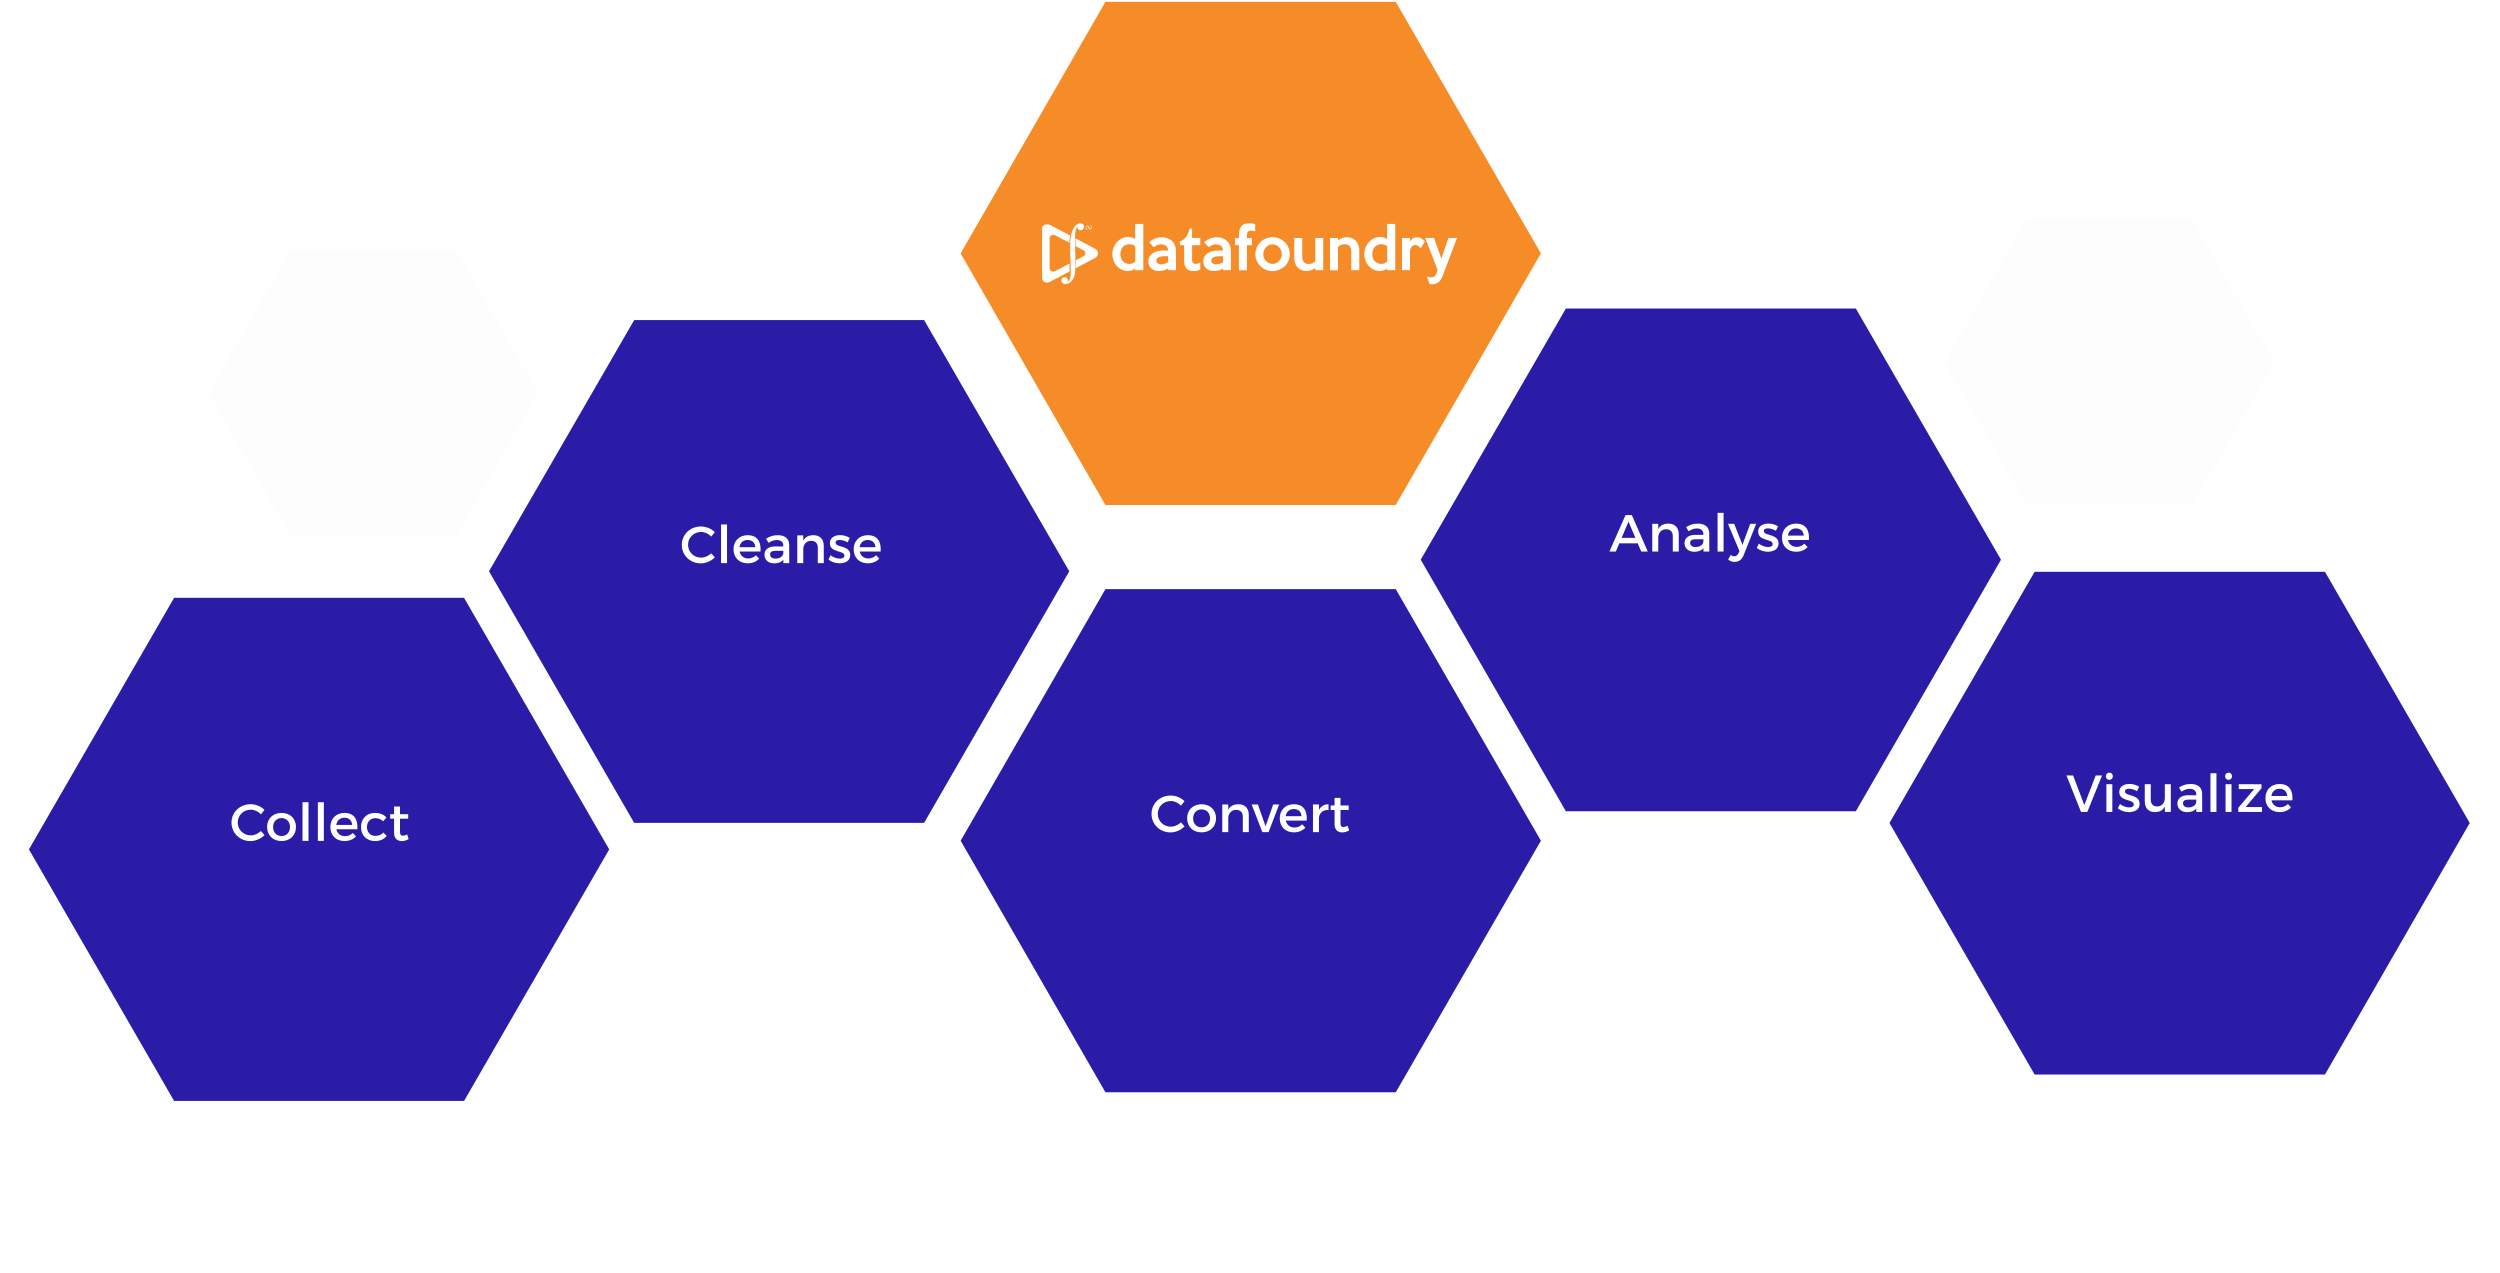
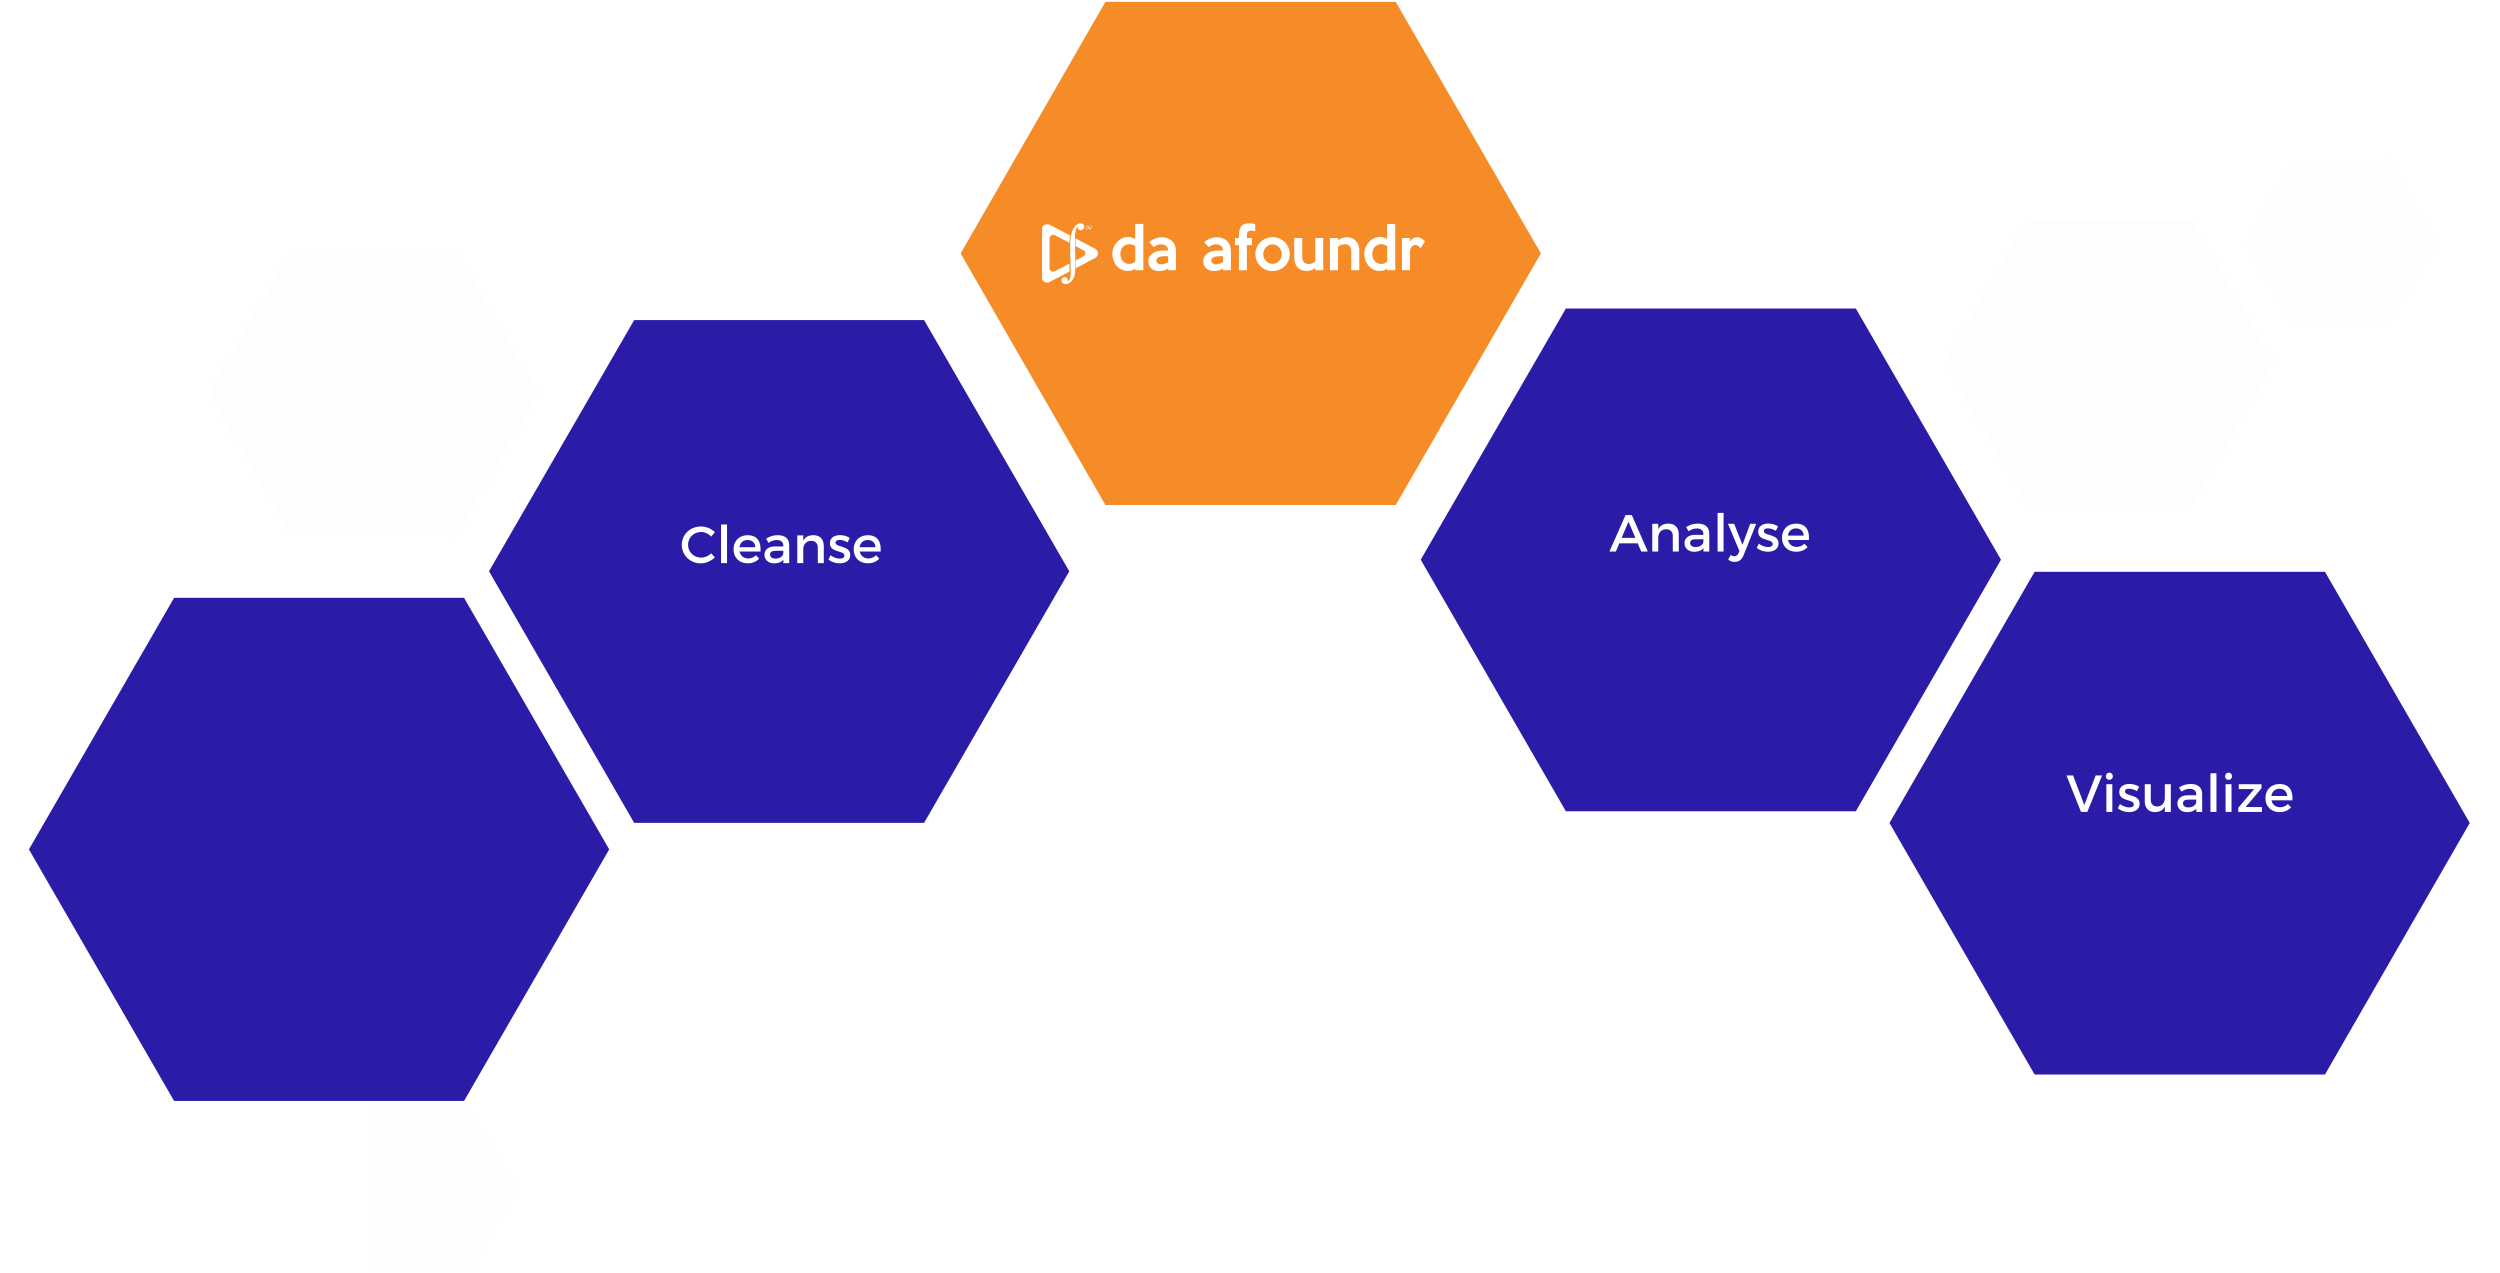
<svg xmlns="http://www.w3.org/2000/svg" width="864" height="440" viewBox="0 0 864 440" fill="none">
  <path opacity="0.1" d="M100.623 185.258L72.145 135.861L100.623 86.464H157.579L186.057 135.861L157.579 185.258H100.623Z" fill="#EAEAEA" />
  <path opacity="0.1" d="M700.522 174.606L672.044 125.209L700.522 75.812H757.477L785.955 125.209L757.477 174.606H700.522Z" fill="#EAEAEA" />
  <path opacity="0.05" d="M792.608 112.028L776.24 83.668L792.608 55.175H825.478L841.846 83.668L825.478 112.028H792.608Z" fill="#EAEAEA" />
-   <path opacity="0.05" d="M129.101 439.566L112.6 411.073L129.101 382.713H161.837L178.338 411.073L161.837 439.566H129.101Z" fill="#EAEAEA" />
+   <path opacity="0.05" d="M129.101 439.566L129.101 382.713H161.837L178.338 411.073L161.837 439.566H129.101Z" fill="#EAEAEA" />
  <g filter="url(#filter0_d)">
    <path d="M60.169 370.494L10 283.55L60.169 196.606H160.374L210.543 283.55L160.374 370.494H60.169Z" fill="#2A1CA7" />
  </g>
-   <path d="M86.623 277.94C82.897 277.94 79.999 280.694 79.999 284.276C79.999 287.894 82.861 290.684 86.551 290.684C88.333 290.684 90.151 289.874 91.429 288.614L90.169 287.21C89.215 288.128 87.919 288.704 86.659 288.704C84.139 288.704 82.159 286.742 82.159 284.258C82.159 281.774 84.139 279.83 86.659 279.83C87.937 279.83 89.251 280.442 90.169 281.432L91.411 279.884C90.187 278.678 88.405 277.94 86.623 277.94ZM97.308 280.946C94.338 280.946 92.304 282.908 92.304 285.806C92.304 288.686 94.338 290.666 97.308 290.666C100.26 290.666 102.294 288.686 102.294 285.806C102.294 282.908 100.26 280.946 97.308 280.946ZM97.308 282.728C99.018 282.728 100.224 283.988 100.224 285.824C100.224 287.678 99.018 288.938 97.308 288.938C95.58 288.938 94.374 287.678 94.374 285.824C94.374 283.988 95.58 282.728 97.308 282.728ZM106.614 290.594V277.238H104.544V290.594H106.614ZM111.922 290.594V277.238H109.852V290.594H111.922ZM119.013 280.946C116.169 280.964 114.171 282.926 114.171 285.824C114.171 288.704 116.115 290.666 119.067 290.666C120.723 290.666 122.091 290.072 123.027 289.046L121.929 287.876C121.227 288.596 120.273 288.992 119.229 288.992C117.717 288.992 116.583 288.074 116.259 286.598H123.495C123.747 283.142 122.379 280.946 119.013 280.946ZM116.223 285.086C116.457 283.556 117.519 282.602 119.031 282.602C120.597 282.602 121.623 283.538 121.695 285.086H116.223ZM129.577 280.946C126.733 280.946 124.753 282.926 124.753 285.824C124.753 288.704 126.733 290.666 129.577 290.666C131.395 290.666 132.781 290.018 133.645 288.884L132.493 287.732C131.845 288.488 130.873 288.884 129.667 288.884C128.011 288.884 126.823 287.642 126.823 285.824C126.823 284.006 128.011 282.764 129.667 282.764C130.819 282.746 131.737 283.16 132.403 283.844L133.537 282.512C132.655 281.504 131.305 280.946 129.577 280.946ZM140.709 288.398C140.151 288.668 139.701 288.812 139.269 288.812C138.621 288.812 138.243 288.506 138.243 287.516V282.926H141.069V281.378H138.243V278.75H136.191V281.378H134.841V282.926H136.191V287.894C136.191 289.856 137.433 290.684 138.873 290.684C139.683 290.684 140.475 290.432 141.231 289.982L140.709 288.398Z" fill="white" />
  <g filter="url(#filter1_d)">
    <path d="M219.169 274.377L169 187.433L219.169 100.622H319.374L369.543 187.433L319.374 274.377H219.169Z" fill="#2A1CA7" />
  </g>
  <path d="M242.256 181.955C238.53 181.955 235.632 184.709 235.632 188.291C235.632 191.909 238.494 194.699 242.184 194.699C243.966 194.699 245.784 193.889 247.062 192.629L245.802 191.225C244.848 192.143 243.552 192.719 242.292 192.719C239.772 192.719 237.792 190.757 237.792 188.273C237.792 185.789 239.772 183.845 242.292 183.845C243.57 183.845 244.884 184.457 245.802 185.447L247.044 183.899C245.82 182.693 244.038 181.955 242.256 181.955ZM251.26 194.609V181.253H249.19V194.609H251.26ZM258.351 184.961C255.507 184.979 253.509 186.941 253.509 189.839C253.509 192.719 255.453 194.681 258.405 194.681C260.061 194.681 261.429 194.087 262.365 193.061L261.267 191.891C260.565 192.611 259.611 193.007 258.567 193.007C257.055 193.007 255.921 192.089 255.597 190.613H262.833C263.085 187.157 261.717 184.961 258.351 184.961ZM255.561 189.101C255.795 187.571 256.857 186.617 258.369 186.617C259.935 186.617 260.961 187.553 261.033 189.101H255.561ZM270.733 194.609H272.767L272.749 188.327C272.731 186.221 271.345 184.961 268.879 184.961C267.061 184.961 266.089 185.375 264.757 186.167L265.603 187.607C266.557 186.959 267.511 186.635 268.429 186.635C269.941 186.635 270.715 187.355 270.715 188.561V188.849H267.817C265.513 188.867 264.199 189.983 264.199 191.729C264.199 193.421 265.495 194.699 267.565 194.699C268.951 194.699 270.049 194.285 270.733 193.439V194.609ZM267.997 193.061C266.845 193.061 266.143 192.503 266.143 191.639C266.143 190.721 266.773 190.361 268.123 190.361H270.715V191.243C270.607 192.287 269.473 193.061 267.997 193.061ZM281.136 184.961C279.516 184.961 278.292 185.537 277.608 186.869V185.033H275.538V194.609H277.608V189.515C277.752 188.021 278.742 186.923 280.326 186.905C281.766 186.905 282.63 187.787 282.63 189.227V194.609H284.7V188.651C284.7 186.365 283.368 184.961 281.136 184.961ZM290.335 184.943C288.499 184.943 286.807 185.771 286.807 187.715C286.789 191.171 291.829 190.073 291.829 192.035C291.829 192.755 291.145 193.061 290.263 193.061C289.219 193.061 287.887 192.611 287.059 191.873L286.321 193.349C287.275 194.213 288.769 194.681 290.173 194.681C292.099 194.681 293.845 193.799 293.845 191.837C293.863 188.363 288.769 189.317 288.769 187.553C288.769 186.869 289.363 186.599 290.173 186.599C291.019 186.599 292.081 186.923 292.927 187.445L293.683 185.915C292.819 185.303 291.541 184.943 290.335 184.943ZM299.87 184.961C297.026 184.979 295.028 186.941 295.028 189.839C295.028 192.719 296.972 194.681 299.924 194.681C301.58 194.681 302.948 194.087 303.884 193.061L302.786 191.891C302.084 192.611 301.13 193.007 300.086 193.007C298.574 193.007 297.44 192.089 297.116 190.613H304.352C304.604 187.157 303.236 184.961 299.87 184.961ZM297.08 189.101C297.314 187.571 298.376 186.617 299.888 186.617C301.454 186.617 302.48 187.553 302.552 189.101H297.08Z" fill="white" />
  <g filter="url(#filter2_d)">
-     <path d="M382.036 367.495L332 280.551L382.036 193.606H482.374L532.543 280.551L482.374 367.495H382.036Z" fill="#2A1CA7" />
-   </g>
-   <path d="M404.59 274.94C400.864 274.94 397.966 277.694 397.966 281.276C397.966 284.894 400.828 287.684 404.518 287.684C406.3 287.684 408.118 286.874 409.396 285.614L408.136 284.21C407.182 285.128 405.886 285.704 404.626 285.704C402.106 285.704 400.126 283.742 400.126 281.258C400.126 278.774 402.106 276.83 404.626 276.83C405.904 276.83 407.218 277.442 408.136 278.432L409.378 276.884C408.154 275.678 406.372 274.94 404.59 274.94ZM415.275 277.946C412.305 277.946 410.271 279.908 410.271 282.806C410.271 285.686 412.305 287.666 415.275 287.666C418.227 287.666 420.261 285.686 420.261 282.806C420.261 279.908 418.227 277.946 415.275 277.946ZM415.275 279.728C416.985 279.728 418.191 280.988 418.191 282.824C418.191 284.678 416.985 285.938 415.275 285.938C413.547 285.938 412.341 284.678 412.341 282.824C412.341 280.988 413.547 279.728 415.275 279.728ZM428.019 277.946C426.399 277.946 425.175 278.522 424.491 279.854V278.018H422.421V287.594H424.491V282.5C424.635 281.006 425.625 279.908 427.209 279.89C428.649 279.89 429.513 280.772 429.513 282.212V287.594H431.583V281.636C431.583 279.35 430.251 277.946 428.019 277.946ZM438.413 287.594L442.085 278.018H440.015L437.387 285.56L434.723 278.018H432.563L436.271 287.594H438.413ZM447.122 277.946C444.278 277.964 442.28 279.926 442.28 282.824C442.28 285.704 444.224 287.666 447.176 287.666C448.832 287.666 450.2 287.072 451.136 286.046L450.038 284.876C449.336 285.596 448.382 285.992 447.338 285.992C445.826 285.992 444.692 285.074 444.368 283.598H451.604C451.856 280.142 450.488 277.946 447.122 277.946ZM444.332 282.086C444.566 280.556 445.628 279.602 447.14 279.602C448.706 279.602 449.732 280.538 449.804 282.086H444.332ZM455.832 278.018H453.762V287.594H455.832V282.59C455.994 280.952 457.218 279.818 459.144 279.926V277.946C457.632 277.946 456.48 278.63 455.832 279.926V278.018ZM465.742 285.398C465.184 285.668 464.734 285.812 464.302 285.812C463.654 285.812 463.276 285.506 463.276 284.516V279.926H466.102V278.378H463.276V275.75H461.224V278.378H459.874V279.926H461.224V284.894C461.224 286.856 462.466 287.684 463.906 287.684C464.716 287.684 465.508 287.432 466.264 286.982L465.742 285.398Z" fill="white" />
+     </g>
  <path d="M382.028 174.527L331.992 87.582L382.028 0.638H482.366L532.535 87.582L482.366 174.527H382.028Z" fill="#F68C28" />
  <path d="M378.444 85.948L374.445 83.846L371.683 82.377C371.683 82.435 371.683 82.492 371.683 82.55C371.683 83.356 371.683 84.192 371.711 84.998C371.711 85.027 371.711 85.055 371.711 85.084L373.927 86.236L374.474 86.524C375.337 86.985 375.337 88.109 374.474 88.54L372.028 89.837L371.826 89.952C371.826 90.009 371.826 90.067 371.826 90.125C371.826 90.182 371.826 90.24 371.826 90.269C371.826 90.528 371.826 90.787 371.826 91.046C371.826 91.594 371.826 92.112 371.826 92.659L372.057 92.544L378.473 89.145C379.796 88.454 379.796 86.668 378.444 85.948Z" fill="white" />
  <path d="M369.611 91.478C369.639 92.256 369.639 93.034 369.639 93.811L362.676 97.498H362.648C361.526 98.045 360.145 97.296 360.145 96.115V94.848V80.275V78.979C360.145 78.201 360.691 77.712 361.439 77.568C361.986 77.452 362.561 77.568 363.079 77.827L369.639 81.283L369.898 81.427C369.726 82.233 369.611 83.011 369.553 83.817C369.553 83.846 369.553 83.875 369.553 83.875V83.904L368.978 83.587L364.662 81.312C364.662 81.312 364.662 81.312 364.633 81.312C364.288 81.139 363.885 81.11 363.54 81.254C363.079 81.427 362.734 81.83 362.734 82.349V92.717C362.734 93.235 363.108 93.667 363.568 93.811C363.626 93.84 363.712 93.84 363.77 93.869C363.799 93.869 363.827 93.869 363.856 93.869C363.914 93.869 363.971 93.869 364.029 93.869C364.23 93.869 364.432 93.811 364.604 93.725L369.553 91.104V91.133C369.611 91.277 369.611 91.363 369.611 91.478Z" fill="white" />
  <path d="M377.235 78.115C377.178 78.029 377.063 77.971 376.976 77.971C376.804 77.971 376.602 78.144 376.343 78.49C376.257 78.288 376.199 78.173 376.113 78.086C376.056 78 375.94 77.971 375.854 77.971C375.682 77.971 375.538 78.058 375.394 78.23C375.25 78.403 375.192 78.605 375.192 78.806C375.192 78.951 375.221 79.066 375.307 79.152C375.394 79.239 375.48 79.296 375.595 79.296C375.797 79.296 375.998 79.123 376.228 78.806C376.315 79.008 376.372 79.123 376.43 79.21C376.487 79.267 376.573 79.325 376.689 79.325C376.861 79.325 377.005 79.239 377.12 79.066C377.264 78.893 377.322 78.72 377.322 78.49C377.35 78.317 377.293 78.202 377.235 78.115ZM375.624 79.123C375.538 79.123 375.48 79.095 375.423 79.037C375.365 78.979 375.336 78.893 375.336 78.806C375.336 78.662 375.394 78.519 375.48 78.403C375.566 78.288 375.653 78.202 375.768 78.202C375.912 78.202 376.027 78.374 376.171 78.691C375.969 78.979 375.797 79.123 375.624 79.123ZM377.063 78.864C376.976 78.979 376.89 79.037 376.775 79.037C376.66 79.037 376.516 78.864 376.372 78.547C376.573 78.259 376.746 78.115 376.89 78.115C376.976 78.115 377.034 78.144 377.091 78.202C377.149 78.259 377.178 78.346 377.178 78.432C377.178 78.634 377.149 78.749 377.063 78.864Z" fill="white" />
  <path d="M374.502 78.95C374.473 79.036 374.416 79.123 374.358 79.18C374.243 79.324 374.07 79.44 373.898 79.497C373.725 79.555 373.524 79.584 373.322 79.555C372.804 79.468 372.43 79.065 372.373 78.576C372.373 78.576 372.373 78.547 372.373 78.518C372.373 78.46 372.373 78.374 372.373 78.259C372.229 78.403 372.171 78.547 372.114 78.691C372.114 78.691 372.114 78.691 372.114 78.72C372.056 78.835 371.884 79.324 371.797 79.584C371.769 79.612 371.769 79.67 371.769 79.728V79.756C371.769 79.785 371.74 79.843 371.74 79.872C371.711 79.958 371.682 80.073 371.682 80.16C371.539 80.764 371.51 81.369 371.51 82.003C371.51 82.032 371.51 82.061 371.51 82.089C371.51 82.953 371.51 83.846 371.539 84.71C371.567 86.352 371.625 87.965 371.654 89.606C371.654 89.635 371.654 89.664 371.654 89.721C371.654 90.038 371.654 90.355 371.682 90.643C371.682 91.219 371.682 91.766 371.682 92.342C371.654 93.033 371.625 93.696 371.51 94.387C371.452 94.848 371.366 95.28 371.222 95.712C371.078 96.029 370.906 96.374 370.704 96.662C370.416 97.094 370.071 97.469 369.64 97.728C369.381 97.901 369.093 98.016 368.776 98.102C368.748 98.102 368.69 98.131 368.661 98.131C368.633 98.131 368.633 98.131 368.604 98.131C368.575 98.131 368.546 98.131 368.489 98.16C368.201 98.218 367.884 98.189 367.597 98.045C367.338 97.958 367.165 97.785 367.021 97.584C366.964 97.498 366.935 97.411 366.906 97.325C366.877 97.21 366.849 97.094 366.849 96.95C366.849 96.806 366.877 96.691 366.906 96.547C367.05 96.086 367.395 95.798 367.856 95.769C367.971 95.769 368.115 95.769 368.23 95.798C368.633 95.885 368.92 96.173 369.035 96.547C369.064 96.691 369.093 96.864 369.035 97.094V97.123C369.035 97.152 369.007 97.21 369.007 97.238C369.035 97.238 369.208 97.181 369.381 97.008C369.409 97.008 369.409 96.979 369.409 96.979C369.409 96.979 369.409 96.979 369.438 96.95C369.467 96.921 369.467 96.921 369.496 96.893L369.524 96.864C369.582 96.778 369.64 96.691 369.668 96.576C369.668 96.547 369.697 96.518 369.697 96.518C369.726 96.432 369.755 96.346 369.783 96.288C369.812 96.23 369.812 96.173 369.841 96.115C370.042 95.251 370.014 94.358 370.042 93.494C370.042 93.408 370.042 93.35 370.042 93.264C370.042 92.371 370.014 91.449 369.985 90.557C369.927 88.915 369.841 87.302 369.841 85.66C369.841 85.056 369.841 84.48 369.87 83.875C369.927 83.011 370.014 82.176 370.186 81.312C370.215 81.11 370.273 80.908 370.33 80.678C370.445 80.188 370.618 79.699 370.848 79.238C371.049 78.806 371.308 78.403 371.654 78.028C371.826 77.856 371.999 77.712 372.171 77.568C372.43 77.395 372.718 77.251 373.006 77.193C373.035 77.193 373.063 77.193 373.092 77.193C373.121 77.193 373.15 77.193 373.179 77.193C373.725 77.136 374.214 77.28 374.531 77.74L374.56 77.769C374.703 78.115 374.703 78.547 374.502 78.95Z" fill="white" />
  <path d="M395.132 93.379H392.312V92.803C391.967 93.091 391.564 93.322 391.133 93.437C390.701 93.581 390.269 93.638 389.78 93.638C389.003 93.638 388.284 93.494 387.622 93.178C386.961 92.861 386.414 92.429 385.925 91.91C385.436 91.392 385.09 90.758 384.832 90.038C384.573 89.318 384.429 88.598 384.429 87.792C384.429 86.957 384.573 86.179 384.889 85.459C385.177 84.739 385.58 84.134 386.097 83.587C386.587 83.069 387.162 82.636 387.795 82.349C388.428 82.061 389.09 81.888 389.78 81.888C390.241 81.888 390.73 81.945 391.161 82.089C391.622 82.204 391.996 82.406 392.312 82.636V77.395H395.132V93.379ZM392.341 90.413V85.056C392.226 84.969 392.053 84.883 391.909 84.797C391.737 84.71 391.564 84.653 391.392 84.595C391.219 84.537 391.018 84.48 390.845 84.451C390.672 84.422 390.5 84.393 390.356 84.393C389.895 84.393 389.464 84.48 389.09 84.624C388.716 84.797 388.37 85.027 388.083 85.315C387.795 85.603 387.594 85.977 387.421 86.409C387.277 86.841 387.191 87.302 387.191 87.821C387.191 88.31 387.277 88.771 387.421 89.203C387.565 89.606 387.795 89.981 388.054 90.269C388.313 90.557 388.658 90.816 389.032 90.96C389.406 91.133 389.838 91.219 390.269 91.219C391.046 91.219 391.708 90.96 392.341 90.413Z" fill="white" />
  <path d="M406.467 93.379H403.705V92.774C403.216 93.12 402.698 93.35 402.152 93.466C401.605 93.581 401.058 93.667 400.454 93.667C399.907 93.667 399.418 93.581 398.987 93.437C398.555 93.264 398.181 93.034 397.864 92.746C397.548 92.458 397.289 92.083 397.116 91.68C396.944 91.277 396.857 90.816 396.857 90.326C396.857 89.693 397.001 89.145 397.26 88.685C397.548 88.224 397.922 87.821 398.382 87.504C398.843 87.187 399.418 86.957 400.051 86.813C400.684 86.669 401.375 86.582 402.094 86.582H403.676C403.676 85.92 403.475 85.401 403.043 85.027C402.612 84.653 402.008 84.451 401.202 84.451C400.828 84.451 400.425 84.509 400.022 84.653C399.62 84.797 399.188 85.056 398.785 85.43L397.145 83.76C397.721 83.184 398.411 82.752 399.188 82.464C399.965 82.147 400.77 82.003 401.576 82.003C402.353 82.003 403.043 82.118 403.619 82.377C404.223 82.608 404.712 82.925 405.086 83.328C405.575 83.817 405.921 84.365 406.122 84.969C406.323 85.574 406.41 86.352 406.41 87.273V93.379H406.467ZM403.705 90.614V88.541H402.439C402.065 88.541 401.691 88.57 401.346 88.627C401.001 88.685 400.713 88.771 400.454 88.886C400.195 89.001 399.994 89.174 399.85 89.347C399.706 89.549 399.62 89.779 399.62 90.038C399.62 90.413 399.763 90.73 400.08 90.989C400.368 91.219 400.77 91.363 401.231 91.363C401.634 91.363 402.036 91.306 402.439 91.162C402.871 91.046 403.302 90.845 403.705 90.614Z" fill="white" />
-   <path d="M414.812 93.149C414.524 93.322 414.208 93.466 413.834 93.552C413.46 93.639 413.086 93.696 412.711 93.696C412.05 93.696 411.503 93.61 411.043 93.466C410.582 93.293 410.237 93.063 409.978 92.717C409.719 92.371 409.518 91.968 409.403 91.45C409.288 90.931 409.23 90.327 409.23 89.635V84.739H407.763V83.501C408.655 83.126 409.403 82.579 409.949 81.831C410.496 81.111 410.899 80.16 411.1 78.979H411.992V82.234H414.812V84.739H411.992V89.808C411.992 90.096 412.021 90.327 412.107 90.499C412.165 90.672 412.28 90.816 412.395 90.931C412.51 91.047 412.654 91.104 412.798 91.133C412.942 91.162 413.114 91.191 413.258 91.191C413.488 91.191 413.747 91.162 414.035 91.075C414.351 90.989 414.61 90.874 414.812 90.701V93.149Z" fill="white" />
  <path d="M425.458 93.379H422.695V92.774C422.206 93.12 421.688 93.35 421.142 93.466C420.595 93.581 420.048 93.667 419.444 93.667C418.898 93.667 418.408 93.581 417.977 93.437C417.545 93.264 417.171 93.034 416.855 92.746C416.538 92.458 416.279 92.083 416.107 91.68C415.934 91.277 415.848 90.816 415.848 90.326C415.848 89.693 415.992 89.145 416.25 88.685C416.538 88.224 416.912 87.821 417.373 87.504C417.833 87.187 418.408 86.957 419.041 86.813C419.674 86.669 420.365 86.582 421.084 86.582H422.667C422.667 85.92 422.465 85.401 422.034 85.027C421.602 84.653 420.998 84.451 420.192 84.451C419.818 84.451 419.415 84.509 419.013 84.653C418.61 84.797 418.178 85.056 417.775 85.43L416.135 83.76C416.711 83.184 417.401 82.752 418.178 82.464C418.955 82.147 419.761 82.003 420.566 82.003C421.343 82.003 422.034 82.118 422.609 82.377C423.213 82.608 423.702 82.925 424.077 83.328C424.566 83.817 424.911 84.365 425.112 84.969C425.314 85.574 425.4 86.352 425.4 87.273V93.379H425.458ZM422.695 90.614V88.541H421.429C421.055 88.541 420.681 88.57 420.336 88.627C419.991 88.685 419.703 88.771 419.444 88.886C419.185 89.001 418.984 89.174 418.84 89.347C418.696 89.549 418.61 89.779 418.61 90.038C418.61 90.413 418.754 90.73 419.07 90.989C419.358 91.219 419.761 91.363 420.221 91.363C420.624 91.363 421.027 91.306 421.429 91.162C421.861 91.046 422.264 90.845 422.695 90.614Z" fill="white" />
  <path d="M433.801 79.958C433.542 79.843 433.283 79.785 433.082 79.756C432.88 79.728 432.65 79.699 432.42 79.699C431.873 79.699 431.499 79.814 431.269 80.073C431.039 80.304 430.924 80.764 430.924 81.398V82.291H432.679V84.71H430.924V93.408H428.162V84.71H426.81V82.291H428.162V81.456C428.162 80.044 428.421 78.979 428.939 78.259C429.457 77.539 430.377 77.164 431.701 77.164C432.449 77.164 433.139 77.251 433.801 77.424V79.958Z" fill="white" />
  <path d="M445.742 87.821C445.742 88.656 445.598 89.434 445.282 90.154C444.965 90.874 444.563 91.479 444.016 91.997C443.469 92.516 442.836 92.919 442.117 93.236C441.398 93.523 440.621 93.696 439.786 93.696C438.952 93.696 438.204 93.552 437.485 93.236C436.765 92.948 436.132 92.516 435.586 91.997C435.039 91.479 434.636 90.845 434.32 90.125C434.003 89.405 433.859 88.656 433.859 87.821C433.859 87.015 434.003 86.266 434.32 85.546C434.636 84.826 435.068 84.221 435.586 83.674C436.132 83.127 436.765 82.723 437.485 82.435C438.204 82.147 438.952 81.975 439.786 81.975C440.621 81.975 441.369 82.119 442.117 82.435C442.836 82.723 443.469 83.155 444.016 83.674C444.563 84.192 444.965 84.826 445.282 85.546C445.598 86.237 445.742 87.015 445.742 87.821ZM442.98 87.821C442.98 87.36 442.894 86.899 442.721 86.496C442.549 86.093 442.318 85.719 442.031 85.431C441.743 85.114 441.398 84.883 441.024 84.711C440.65 84.538 440.218 84.451 439.786 84.451C439.355 84.451 438.952 84.538 438.549 84.711C438.175 84.883 437.83 85.114 437.542 85.431C437.254 85.747 437.024 86.093 436.852 86.496C436.679 86.899 436.593 87.36 436.593 87.821C436.593 88.311 436.679 88.743 436.852 89.146C437.024 89.549 437.254 89.924 437.542 90.212C437.83 90.528 438.175 90.759 438.549 90.931C438.923 91.104 439.355 91.191 439.786 91.191C440.218 91.191 440.621 91.104 441.024 90.931C441.398 90.759 441.743 90.528 442.031 90.212C442.318 89.895 442.549 89.549 442.721 89.146C442.894 88.743 442.98 88.311 442.98 87.821Z" fill="white" />
  <path d="M457.337 93.379H454.575V92.544C454.403 92.717 454.201 92.89 453.942 93.005C453.712 93.149 453.453 93.264 453.194 93.351C452.935 93.437 452.676 93.523 452.389 93.581C452.101 93.639 451.842 93.668 451.612 93.668C451.036 93.668 450.518 93.581 449.972 93.408C449.454 93.236 448.993 92.947 448.591 92.573C448.188 92.199 447.871 91.709 447.641 91.133C447.411 90.528 447.296 89.837 447.296 89.031V82.262H450.058V88.886C450.058 89.29 450.116 89.635 450.231 89.923C450.346 90.211 450.518 90.471 450.72 90.672C450.921 90.874 451.151 91.018 451.41 91.104C451.669 91.191 451.957 91.248 452.216 91.248C453.108 91.248 453.885 90.931 454.547 90.326V82.262H457.309V93.379H457.337Z" fill="white" />
  <path d="M469.766 93.38H467.004V86.756C467.004 86.352 466.947 86.007 466.832 85.719C466.717 85.431 466.544 85.171 466.343 84.97C466.141 84.768 465.911 84.624 465.623 84.538C465.364 84.451 465.077 84.394 464.789 84.394C464.357 84.394 463.954 84.48 463.523 84.624C463.12 84.768 462.746 84.999 462.401 85.316V93.409H459.639V82.263H462.401L462.43 83.098C462.602 82.925 462.804 82.781 463.034 82.637C463.264 82.493 463.523 82.378 463.782 82.291C464.041 82.205 464.329 82.119 464.587 82.061C464.875 82.003 465.134 81.975 465.393 81.975C465.969 81.975 466.486 82.061 467.033 82.234C467.551 82.407 468.011 82.695 468.414 83.069C468.817 83.444 469.133 83.933 469.392 84.509C469.623 85.114 469.766 85.805 469.766 86.612V93.38Z" fill="white" />
  <path d="M482.196 93.379H479.377V92.803C479.031 93.091 478.629 93.322 478.197 93.437C477.765 93.581 477.334 93.638 476.845 93.638C476.068 93.638 475.349 93.494 474.687 93.178C474.025 92.861 473.478 92.429 472.989 91.91C472.529 91.363 472.155 90.758 471.896 90.038C471.637 89.318 471.493 88.598 471.493 87.792C471.493 86.957 471.637 86.179 471.954 85.459C472.241 84.739 472.644 84.134 473.162 83.587C473.651 83.069 474.227 82.636 474.86 82.349C475.492 82.061 476.154 81.888 476.845 81.888C477.305 81.888 477.794 81.945 478.226 82.089C478.686 82.204 479.06 82.406 479.377 82.636V77.395H482.196V93.379ZM479.406 90.413V85.056C479.29 84.969 479.118 84.883 478.974 84.797C478.801 84.71 478.629 84.653 478.456 84.595C478.283 84.537 478.082 84.48 477.909 84.451C477.737 84.422 477.564 84.393 477.42 84.393C476.96 84.393 476.528 84.48 476.154 84.624C475.78 84.797 475.435 85.027 475.147 85.315C474.86 85.603 474.658 85.977 474.485 86.409C474.342 86.841 474.255 87.302 474.255 87.821C474.255 88.31 474.342 88.771 474.485 89.203C474.629 89.606 474.86 89.981 475.118 90.269C475.377 90.557 475.723 90.816 476.097 90.96C476.471 91.133 476.902 91.219 477.334 91.219C478.082 91.219 478.773 90.96 479.406 90.413Z" fill="white" />
  <path d="M492.468 83.415L491.001 85.776C490.742 85.488 490.426 85.229 490.109 84.999C489.793 84.768 489.447 84.653 489.131 84.653C488.958 84.653 488.757 84.682 488.555 84.768C488.354 84.855 488.153 84.999 487.951 85.171C487.779 85.373 487.606 85.603 487.491 85.92C487.376 86.237 487.289 86.612 487.289 87.072V93.351H484.527V82.263H487.289V83.443C487.635 82.983 487.98 82.608 488.383 82.349C488.786 82.09 489.246 81.975 489.735 81.975C490.224 81.975 490.713 82.119 491.174 82.378C491.634 82.637 492.066 82.983 492.468 83.415Z" fill="white" />
-   <path d="M503.546 82.233L498.539 95.453C498.165 96.432 497.676 97.152 497.072 97.584C496.468 98.016 495.748 98.247 494.914 98.247C494.799 98.247 494.655 98.247 494.482 98.218C494.31 98.189 494.195 98.16 494.051 98.131L493.13 95.539C493.36 95.654 493.562 95.712 493.792 95.77C494.022 95.827 494.252 95.856 494.454 95.856C494.885 95.856 495.288 95.77 495.633 95.568C495.979 95.367 496.266 94.992 496.468 94.474L496.842 93.35L492.555 82.233H495.576L498.136 89.405L500.553 82.233H503.546Z" fill="white" />
  <g filter="url(#filter3_d)">
    <path d="M541.169 270.377L491 183.433L541.169 96.622H641.374L691.543 183.433L641.374 270.377H541.169Z" fill="#2A1CA7" />
  </g>
  <path d="M565.996 187.766L567.202 190.61H569.47L563.962 178.01H561.784L556.222 190.61H558.436L559.642 187.766H565.996ZM565.186 185.876H560.434L562.81 180.278L565.186 185.876ZM576.621 180.962C575.001 180.962 573.777 181.538 573.093 182.87V181.034H571.023V190.61H573.093V185.516C573.237 184.022 574.227 182.924 575.811 182.906C577.251 182.906 578.115 183.788 578.115 185.228V190.61H580.185V184.652C580.185 182.366 578.853 180.962 576.621 180.962ZM588.701 190.61H590.735L590.717 184.328C590.699 182.222 589.313 180.962 586.847 180.962C585.029 180.962 584.057 181.376 582.725 182.168L583.571 183.608C584.525 182.96 585.479 182.636 586.397 182.636C587.909 182.636 588.683 183.356 588.683 184.562V184.85H585.785C583.481 184.868 582.167 185.984 582.167 187.73C582.167 189.422 583.463 190.7 585.533 190.7C586.919 190.7 588.017 190.286 588.701 189.44V190.61ZM585.965 189.062C584.813 189.062 584.111 188.504 584.111 187.64C584.111 186.722 584.741 186.362 586.091 186.362H588.683V187.244C588.575 188.288 587.441 189.062 585.965 189.062ZM595.666 190.61V177.254H593.596V190.61H595.666ZM606.932 181.034H604.862L602.198 188.288L599.336 181.034H597.194L601.154 190.466L600.83 191.186C600.506 191.906 600.002 192.248 599.372 192.248C598.94 192.248 598.58 192.104 598.13 191.78L597.248 193.382C597.914 193.94 598.598 194.192 599.462 194.192C600.902 194.192 601.982 193.436 602.576 191.924L606.932 181.034ZM611.151 180.944C609.315 180.944 607.623 181.772 607.623 183.716C607.605 187.172 612.645 186.074 612.645 188.036C612.645 188.756 611.961 189.062 611.079 189.062C610.035 189.062 608.703 188.612 607.875 187.874L607.137 189.35C608.091 190.214 609.585 190.682 610.989 190.682C612.915 190.682 614.661 189.8 614.661 187.838C614.679 184.364 609.585 185.318 609.585 183.554C609.585 182.87 610.179 182.6 610.989 182.6C611.835 182.6 612.897 182.924 613.743 183.446L614.499 181.916C613.635 181.304 612.357 180.944 611.151 180.944ZM620.686 180.962C617.842 180.98 615.844 182.942 615.844 185.84C615.844 188.72 617.788 190.682 620.74 190.682C622.396 190.682 623.764 190.088 624.7 189.062L623.602 187.892C622.9 188.612 621.946 189.008 620.902 189.008C619.39 189.008 618.256 188.09 617.932 186.614H625.168C625.42 183.158 624.052 180.962 620.686 180.962ZM617.896 185.102C618.13 183.572 619.192 182.618 620.704 182.618C622.27 182.618 623.296 183.554 623.368 185.102H617.896Z" fill="white" />
  <g filter="url(#filter4_d)">
    <path d="M703.169 361.363L653 274.418L703.169 187.607H803.507L853.543 274.418L803.507 361.363H703.169Z" fill="#2A1CA7" />
  </g>
  <path d="M721.388 280.595L726.482 267.995H724.268L720.344 278.237L716.456 267.995H714.17L719.192 280.595H721.388ZM728.994 267.023C728.31 267.023 727.788 267.545 727.788 268.283C727.788 269.003 728.31 269.525 728.994 269.525C729.678 269.525 730.2 269.003 730.2 268.283C730.2 267.545 729.678 267.023 728.994 267.023ZM730.02 280.595V271.019H727.968V280.595H730.02ZM735.946 270.929C734.11 270.929 732.418 271.757 732.418 273.701C732.4 277.157 737.44 276.059 737.44 278.021C737.44 278.741 736.756 279.047 735.874 279.047C734.83 279.047 733.498 278.597 732.67 277.859L731.932 279.335C732.886 280.199 734.38 280.667 735.784 280.667C737.71 280.667 739.456 279.785 739.456 277.823C739.474 274.349 734.38 275.303 734.38 273.539C734.38 272.855 734.974 272.585 735.784 272.585C736.63 272.585 737.692 272.909 738.538 273.431L739.294 271.901C738.43 271.289 737.152 270.929 735.946 270.929ZM750.233 271.019H748.163V275.735C748.163 277.409 747.191 278.687 745.535 278.723C744.149 278.723 743.303 277.841 743.303 276.401V271.019H741.233V276.977C741.233 279.263 742.547 280.667 744.743 280.667C746.309 280.649 747.515 280.055 748.163 278.723V280.595H750.233V271.019ZM759.041 280.595H761.075L761.057 274.313C761.039 272.207 759.653 270.947 757.187 270.947C755.369 270.947 754.397 271.361 753.065 272.153L753.911 273.593C754.865 272.945 755.819 272.621 756.737 272.621C758.249 272.621 759.023 273.341 759.023 274.547V274.835H756.125C753.821 274.853 752.507 275.969 752.507 277.715C752.507 279.407 753.803 280.685 755.873 280.685C757.259 280.685 758.357 280.271 759.041 279.425V280.595ZM756.305 279.047C755.153 279.047 754.451 278.489 754.451 277.625C754.451 276.707 755.081 276.347 756.431 276.347H759.023V277.229C758.915 278.273 757.781 279.047 756.305 279.047ZM766.005 280.595V267.239H763.935V280.595H766.005ZM770.18 267.023C769.496 267.023 768.974 267.545 768.974 268.283C768.974 269.003 769.496 269.525 770.18 269.525C770.864 269.525 771.386 269.003 771.386 268.283C771.386 267.545 770.864 267.023 770.18 267.023ZM771.206 280.595V271.019H769.154V280.595H771.206ZM781.577 272.423V271.037L773.711 271.019V272.711H779.021L773.549 279.191V280.595L781.739 280.613V278.921L776.105 278.903L781.577 272.423ZM787.774 270.947C784.93 270.965 782.932 272.927 782.932 275.825C782.932 278.705 784.876 280.667 787.828 280.667C789.484 280.667 790.852 280.073 791.788 279.047L790.69 277.877C789.988 278.597 789.034 278.993 787.99 278.993C786.478 278.993 785.344 278.075 785.02 276.599H792.256C792.508 273.143 791.14 270.947 787.774 270.947ZM784.984 275.087C785.218 273.557 786.28 272.603 787.792 272.603C789.358 272.603 790.384 273.539 790.456 275.087H784.984Z" fill="white" />
  <defs>
    <filter id="filter0_d" x="0" y="196.606" width="220.543" height="193.888" filterUnits="userSpaceOnUse" color-interpolation-filters="sRGB">
      <feFlood flood-opacity="0" result="BackgroundImageFix" />
      <feColorMatrix in="SourceAlpha" type="matrix" values="0 0 0 0 0 0 0 0 0 0 0 0 0 0 0 0 0 0 127 0" result="hardAlpha" />
      <feOffset dy="10" />
      <feGaussianBlur stdDeviation="5" />
      <feComposite in2="hardAlpha" operator="out" />
      <feColorMatrix type="matrix" values="0 0 0 0 0 0 0 0 0 0 0 0 0 0 0 0 0 0 0.25 0" />
      <feBlend mode="normal" in2="BackgroundImageFix" result="effect1_dropShadow" />
      <feBlend mode="normal" in="SourceGraphic" in2="effect1_dropShadow" result="shape" />
    </filter>
    <filter id="filter1_d" x="159" y="100.622" width="220.543" height="193.755" filterUnits="userSpaceOnUse" color-interpolation-filters="sRGB">
      <feFlood flood-opacity="0" result="BackgroundImageFix" />
      <feColorMatrix in="SourceAlpha" type="matrix" values="0 0 0 0 0 0 0 0 0 0 0 0 0 0 0 0 0 0 127 0" result="hardAlpha" />
      <feOffset dy="10" />
      <feGaussianBlur stdDeviation="5" />
      <feComposite in2="hardAlpha" operator="out" />
      <feColorMatrix type="matrix" values="0 0 0 0 0 0 0 0 0 0 0 0 0 0 0 0 0 0 0.25 0" />
      <feBlend mode="normal" in2="BackgroundImageFix" result="effect1_dropShadow" />
      <feBlend mode="normal" in="SourceGraphic" in2="effect1_dropShadow" result="shape" />
    </filter>
    <filter id="filter2_d" x="322" y="193.606" width="220.543" height="193.888" filterUnits="userSpaceOnUse" color-interpolation-filters="sRGB">
      <feFlood flood-opacity="0" result="BackgroundImageFix" />
      <feColorMatrix in="SourceAlpha" type="matrix" values="0 0 0 0 0 0 0 0 0 0 0 0 0 0 0 0 0 0 127 0" result="hardAlpha" />
      <feOffset dy="10" />
      <feGaussianBlur stdDeviation="5" />
      <feComposite in2="hardAlpha" operator="out" />
      <feColorMatrix type="matrix" values="0 0 0 0 0 0 0 0 0 0 0 0 0 0 0 0 0 0 0.25 0" />
      <feBlend mode="normal" in2="BackgroundImageFix" result="effect1_dropShadow" />
      <feBlend mode="normal" in="SourceGraphic" in2="effect1_dropShadow" result="shape" />
    </filter>
    <filter id="filter3_d" x="481" y="96.622" width="220.543" height="193.755" filterUnits="userSpaceOnUse" color-interpolation-filters="sRGB">
      <feFlood flood-opacity="0" result="BackgroundImageFix" />
      <feColorMatrix in="SourceAlpha" type="matrix" values="0 0 0 0 0 0 0 0 0 0 0 0 0 0 0 0 0 0 127 0" result="hardAlpha" />
      <feOffset dy="10" />
      <feGaussianBlur stdDeviation="5" />
      <feComposite in2="hardAlpha" operator="out" />
      <feColorMatrix type="matrix" values="0 0 0 0 0 0 0 0 0 0 0 0 0 0 0 0 0 0 0.25 0" />
      <feBlend mode="normal" in2="BackgroundImageFix" result="effect1_dropShadow" />
      <feBlend mode="normal" in="SourceGraphic" in2="effect1_dropShadow" result="shape" />
    </filter>
    <filter id="filter4_d" x="643" y="187.607" width="220.543" height="193.755" filterUnits="userSpaceOnUse" color-interpolation-filters="sRGB">
      <feFlood flood-opacity="0" result="BackgroundImageFix" />
      <feColorMatrix in="SourceAlpha" type="matrix" values="0 0 0 0 0 0 0 0 0 0 0 0 0 0 0 0 0 0 127 0" result="hardAlpha" />
      <feOffset dy="10" />
      <feGaussianBlur stdDeviation="5" />
      <feComposite in2="hardAlpha" operator="out" />
      <feColorMatrix type="matrix" values="0 0 0 0 0 0 0 0 0 0 0 0 0 0 0 0 0 0 0.25 0" />
      <feBlend mode="normal" in2="BackgroundImageFix" result="effect1_dropShadow" />
      <feBlend mode="normal" in="SourceGraphic" in2="effect1_dropShadow" result="shape" />
    </filter>
  </defs>
</svg>